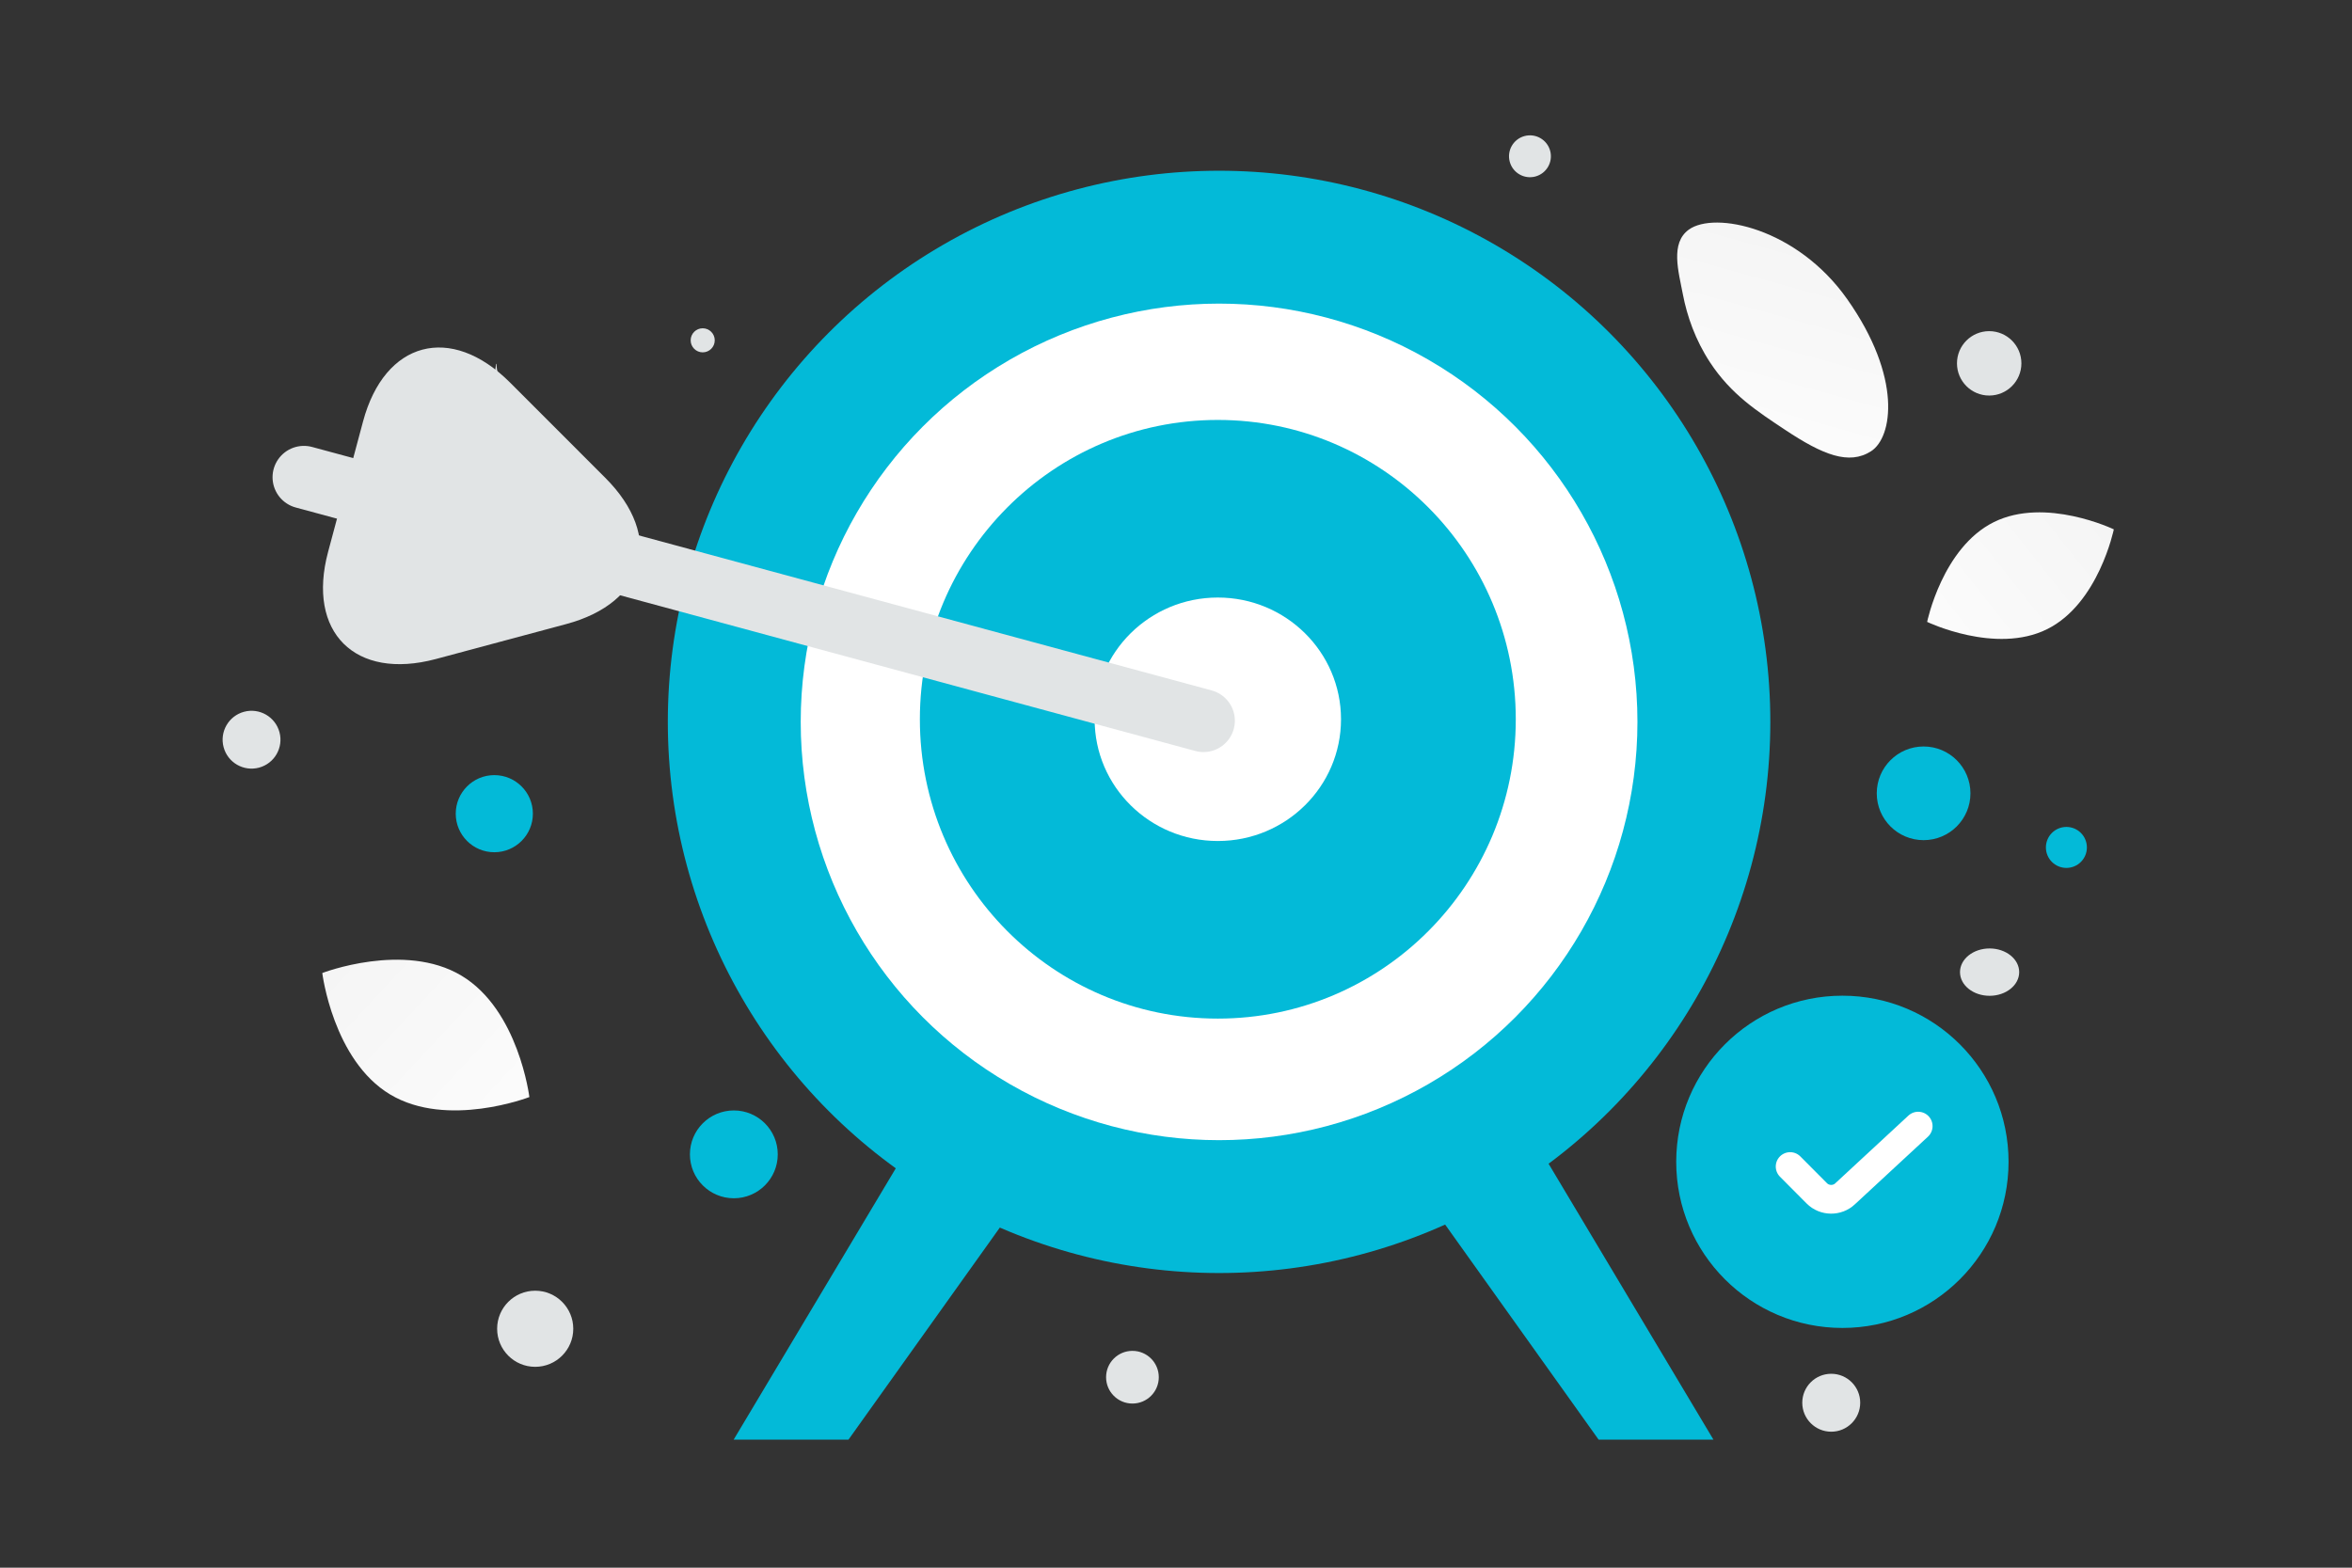
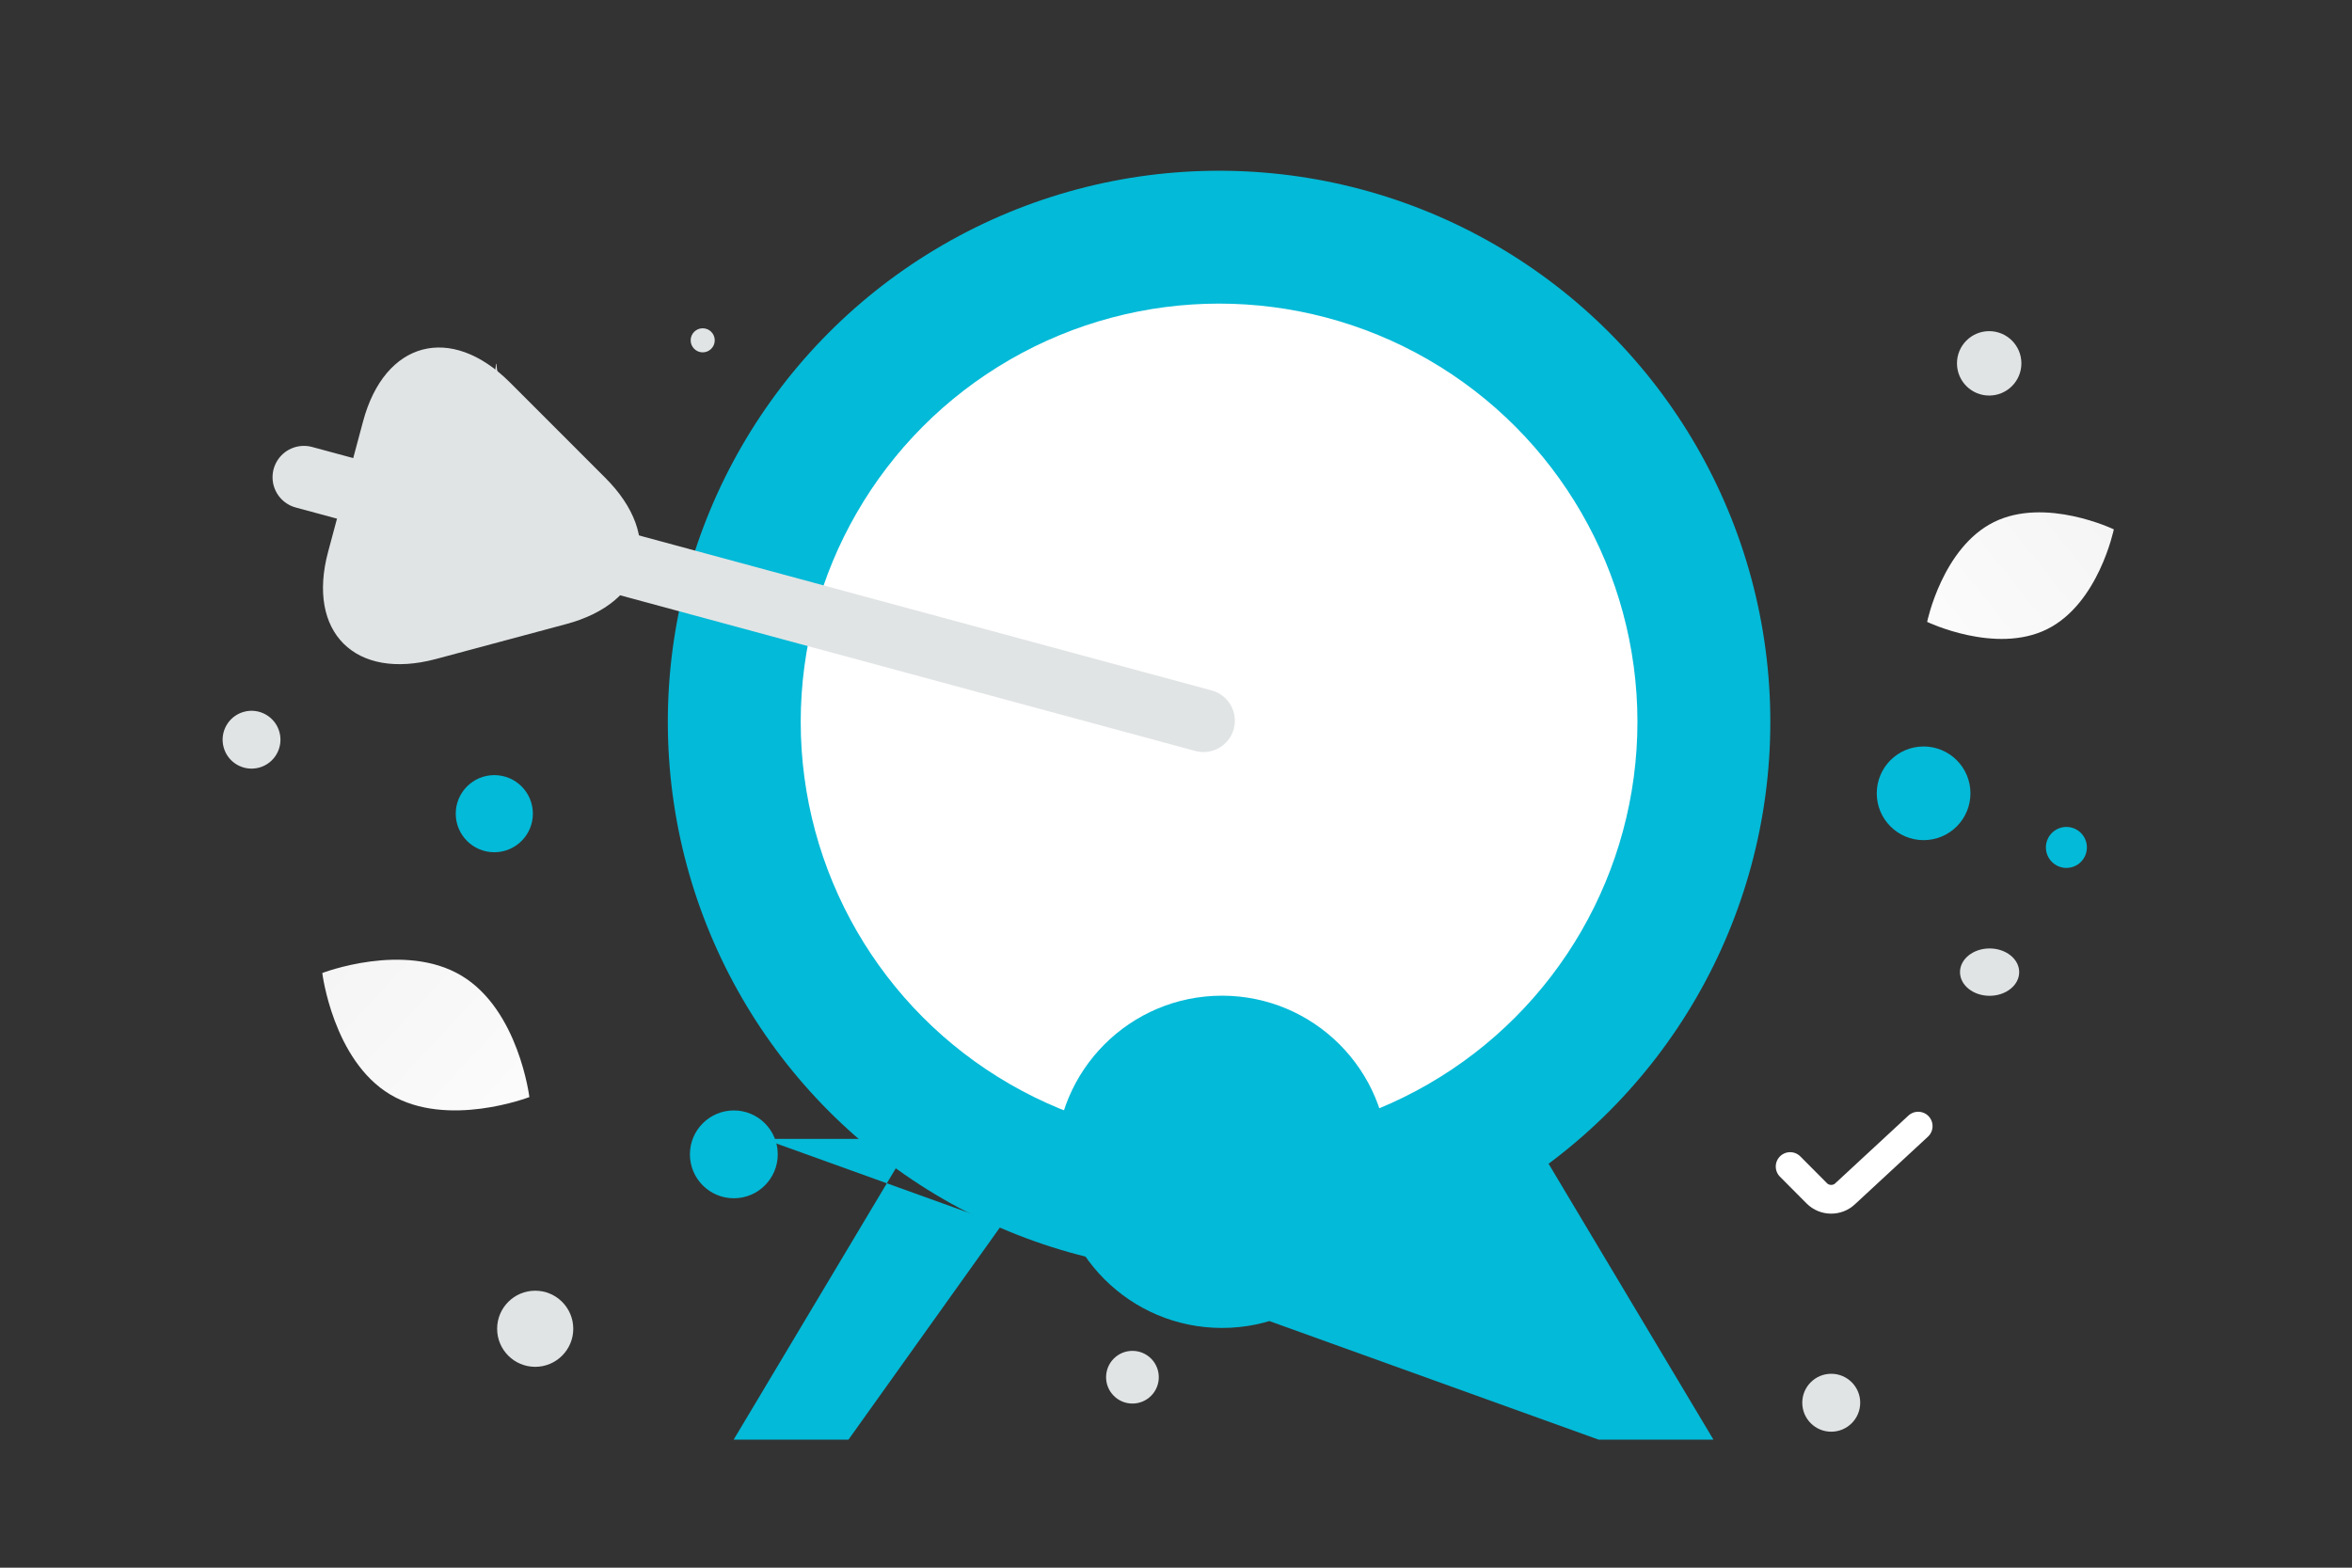
<svg xmlns="http://www.w3.org/2000/svg" width="900" height="600" viewBox="0 0 900 600" fill="none">
  <rect x="0" y="0" width="900" height="600" fill="#333333" stroke="none" />
  <path fill="transparent" d="M0 0h900v600H0z" />
  <circle cx="466.483" cy="276.287" r="210.939" fill="#03bad8" />
  <circle cx="466.483" cy="276.288" r="160.088" fill="#fff" />
-   <ellipse cx="466.004" cy="275.286" rx="114.013" ry="114.561" fill="#03bad8" />
-   <ellipse cx="466.004" cy="275.286" rx="47.14" ry="46.592" fill="#fff" />
-   <path d="M349.499 435.891h57.305L324.666 551h-43.934l68.767-115.109zm237.394 0h-57.306L611.725 551h43.935l-68.767-115.109zm118.099 72.354c35.117 0 63.585-28.467 63.585-63.584 0-35.117-28.468-63.584-63.585-63.584-35.116 0-63.584 28.467-63.584 63.584 0 35.117 28.468 63.584 63.584 63.584z" fill="#03bad8" />
+   <path d="M349.499 435.891h57.305L324.666 551h-43.934l68.767-115.109zh-57.306L611.725 551h43.935l-68.767-115.109zm118.099 72.354c35.117 0 63.585-28.467 63.585-63.584 0-35.117-28.468-63.584-63.585-63.584-35.116 0-63.584 28.467-63.584 63.584 0 35.117 28.468 63.584 63.584 63.584z" fill="#03bad8" />
  <path d="m685 446.47 10.208 10.26c2.984 3 7.853 3 10.837.158L734 431" stroke="#fff" stroke-width="11" stroke-linecap="round" stroke-linejoin="round" />
  <path d="M460.522 275.834 116.29 182.65" stroke="#E1E4E5" stroke-width="24" stroke-linecap="round" />
  <path d="m132.274 186.112 6.649-24.814c8.243-30.763 33.561-37.527 56.211-14.922l18.22 18.23 18.221 18.231c22.65 22.604 15.901 47.791-15.016 56.042l-24.895 6.677-24.895 6.678c-30.918 8.251-49.462-10.265-41.219-41.028l6.724-25.094z" fill="#E1E4E5" />
-   <path d="M715.972 172.696c-8.427 5.4-18.445 1.414-32.808-8.131-10.801-7.18-20.732-13.576-28.809-25.864-5.655-8.598-8.83-17.843-10.39-26.008-1.692-8.847-4.893-19.622 2.263-24.81 9.833-7.127 41.303-.755 60.581 26.573 21.175 30.025 17.402 52.964 9.163 58.24z" fill="url(#a)" />
  <path d="M783.319 240.812c-19.72 9.782-45.893-2.796-45.893-2.796s5.817-28.432 25.547-38.2c19.72-9.782 45.883 2.782 45.883 2.782s-5.817 28.432-25.537 38.214z" fill="url(#b)" />
  <path d="M149.301 418.888c21.877 13.112 53.264.991 53.264.991s-4.104-33.374-25.995-46.471c-21.877-13.112-53.25-1.006-53.25-1.006s4.104 33.374 25.981 46.486z" fill="url(#c)" />
  <circle cx="736.073" cy="303.626" r="17.926" transform="rotate(180 736.073 303.626)" fill="#03bad8" />
  <circle cx="189.149" cy="311.42" r="14.757" transform="rotate(180 189.149 311.42)" fill="#03bad8" />
  <circle r="16.805" transform="matrix(-1 0 0 1 280.805 441.805)" fill="#03bad8" />
  <circle r="7.843" transform="matrix(-1 0 0 1 790.713 324.335)" fill="#03bad8" />
  <circle r="10.083" transform="matrix(-1 0 0 1 433.331 527.098)" fill="#E1E4E5" />
  <circle r="14.565" transform="matrix(-1 0 0 1 204.796 508.558)" fill="#E1E4E5" />
  <circle r="11.085" transform="matrix(-1 0 0 1 700.729 536.87)" fill="#E1E4E5" />
  <circle r="12.324" transform="matrix(-1 0 0 1 761.167 139.063)" fill="#E1E4E5" />
  <circle r="11.067" transform="scale(1 -1) rotate(-75 -136.349 -204.273)" fill="#E1E4E5" />
  <circle r="4.606" transform="matrix(-1 0 0 1 268.893 130.249)" fill="#E1E4E5" />
  <ellipse rx="11.325" ry="9.06" transform="matrix(-1 0 0 1 761.325 372.06)" fill="#E1E4E5" />
-   <circle r="8.012" transform="scale(1 -1) rotate(-75 253.747 -411.387)" fill="#E1E4E5" />
  <path d="M189.786 139.266h.161c.955 13.536 11.022 13.745 11.022 13.745s-11.101.216-11.101 15.857c0-15.641-11.1-15.857-11.1-15.857s10.062-.209 11.018-13.745z" fill="#E1E4E5" />
  <defs>
    <linearGradient id="a" x1="660.255" y1="207.104" x2="714.03" y2="13.7" gradientUnits="userSpaceOnUse">
      <stop stop-color="#fff" />
      <stop offset="1" stop-color="#EEE" />
    </linearGradient>
    <linearGradient id="b" x1="707.593" y1="271.325" x2="870.242" y2="142.669" gradientUnits="userSpaceOnUse">
      <stop stop-color="#fff" />
      <stop offset="1" stop-color="#EEE" />
    </linearGradient>
    <linearGradient id="c" x1="233.96" y1="461.095" x2="57.928" y2="297.538" gradientUnits="userSpaceOnUse">
      <stop stop-color="#fff" />
      <stop offset="1" stop-color="#EEE" />
    </linearGradient>
  </defs>
</svg>